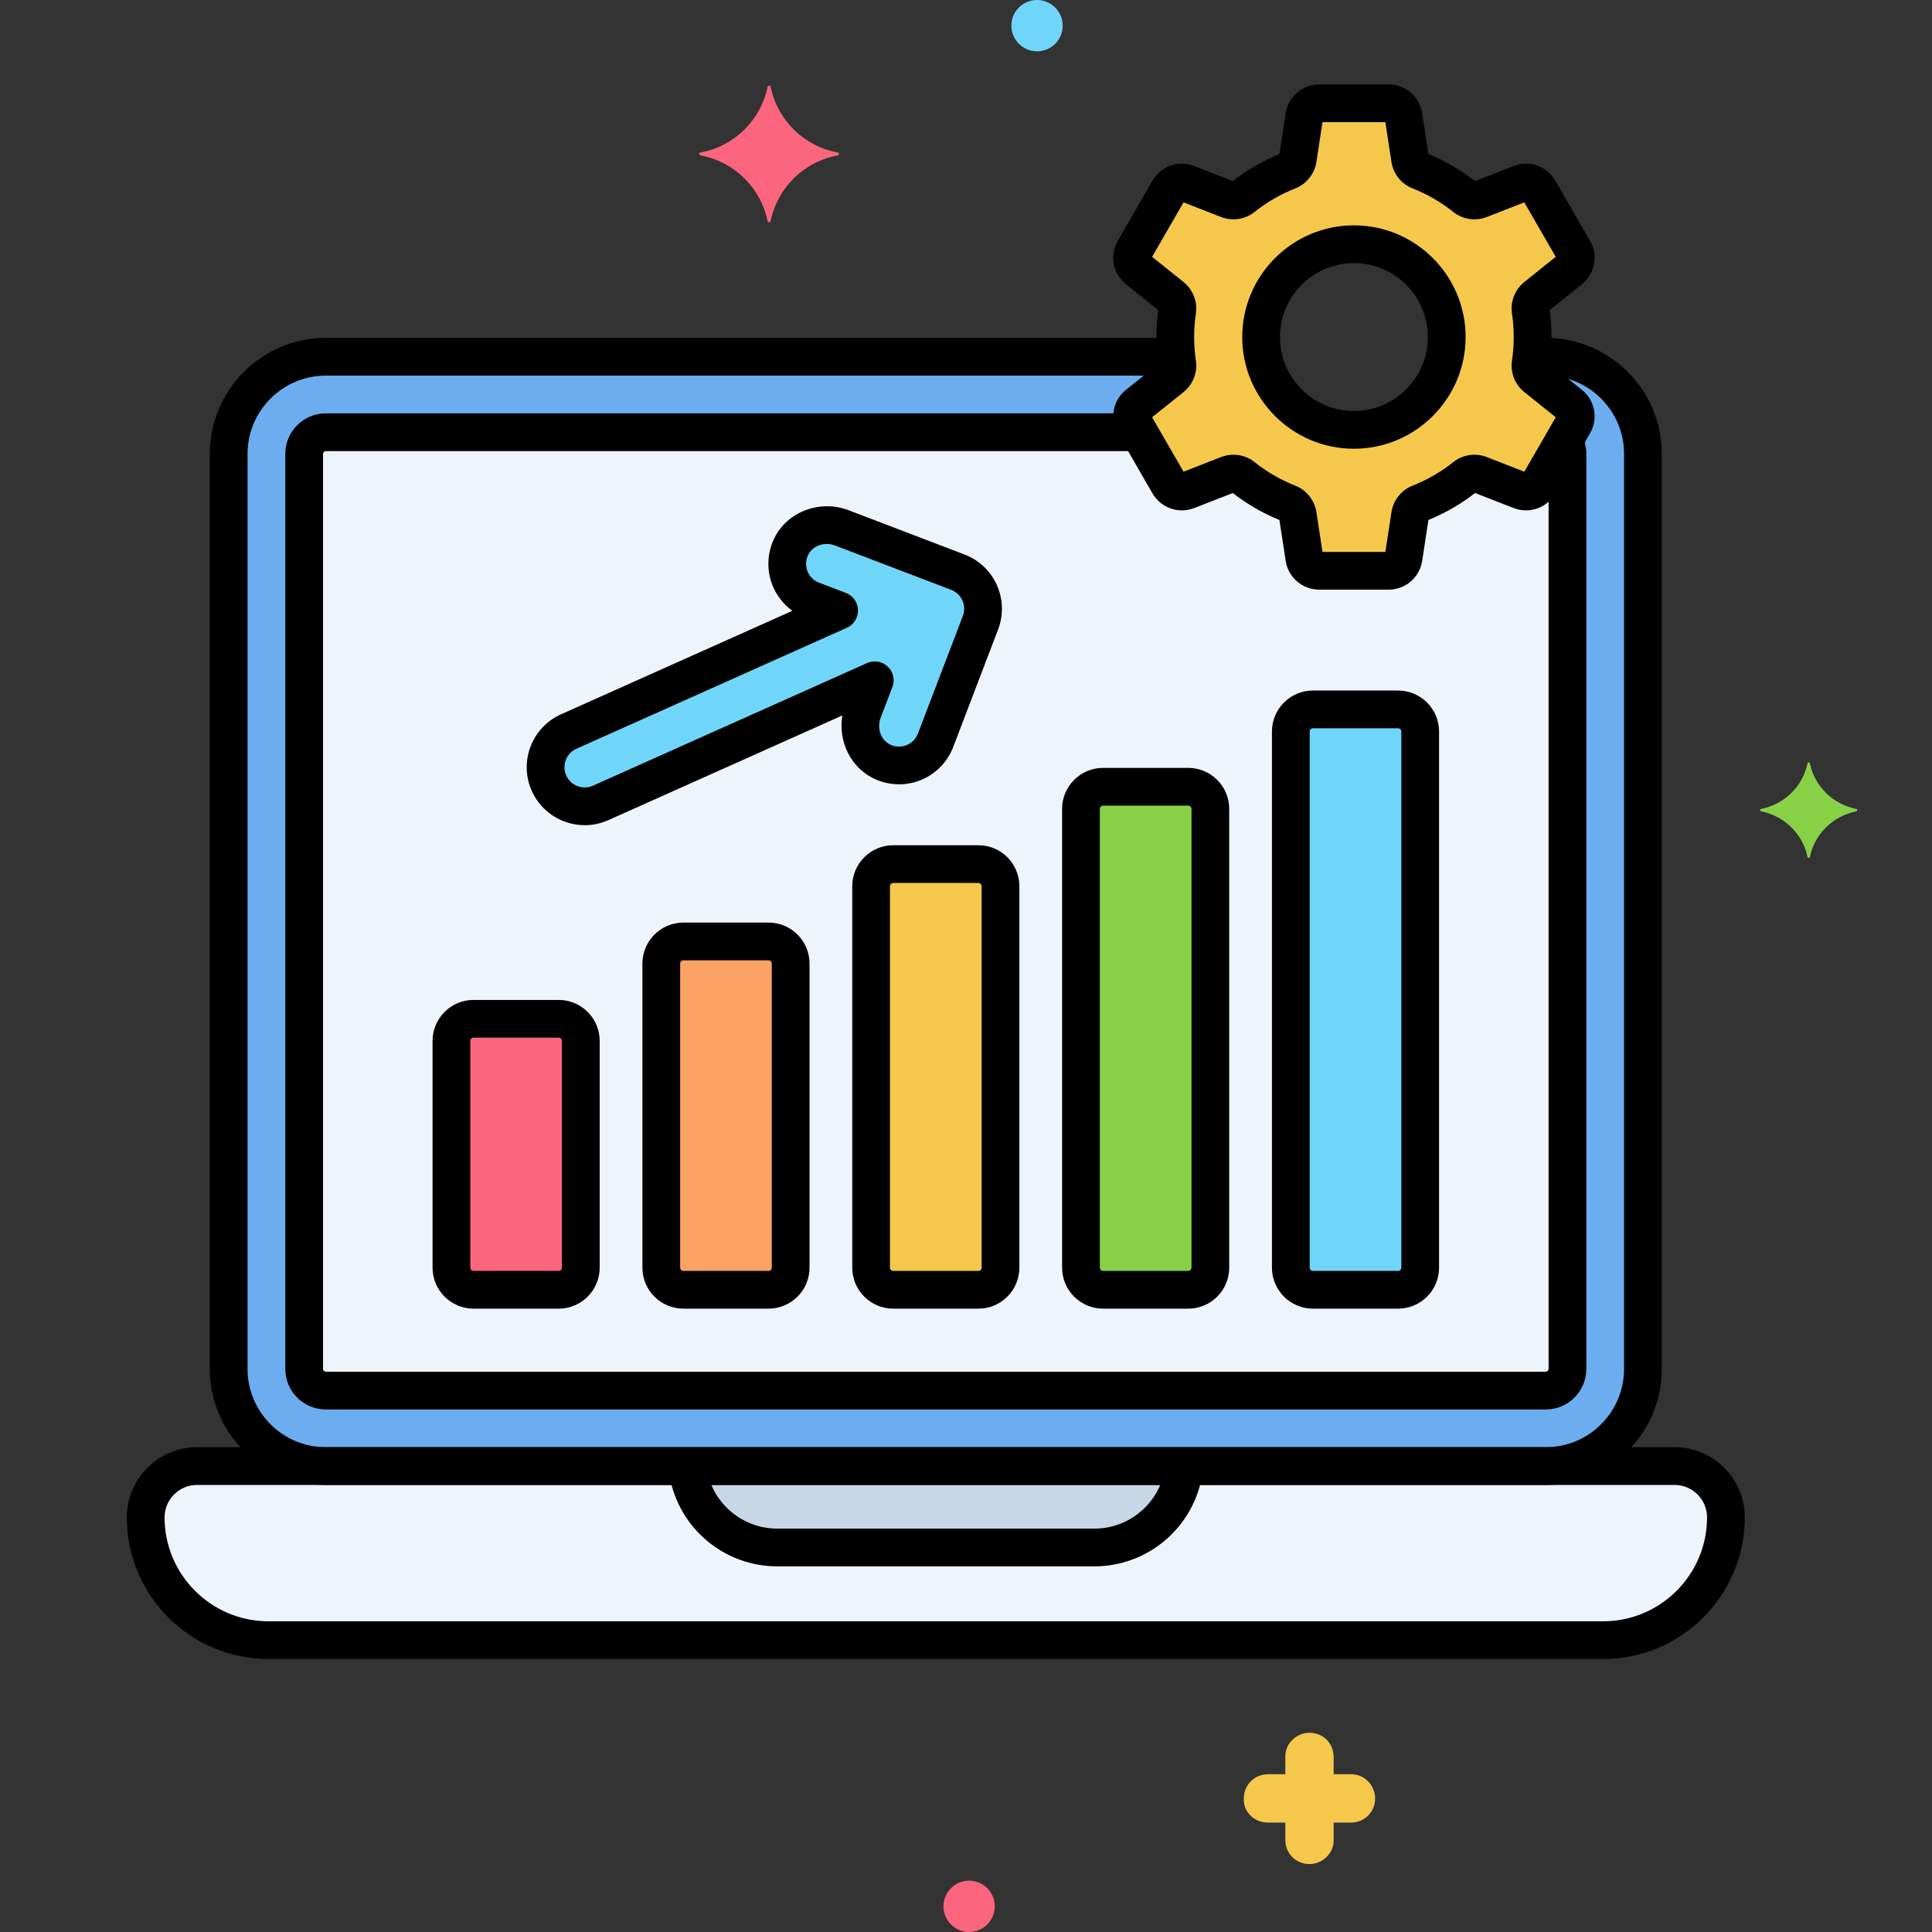
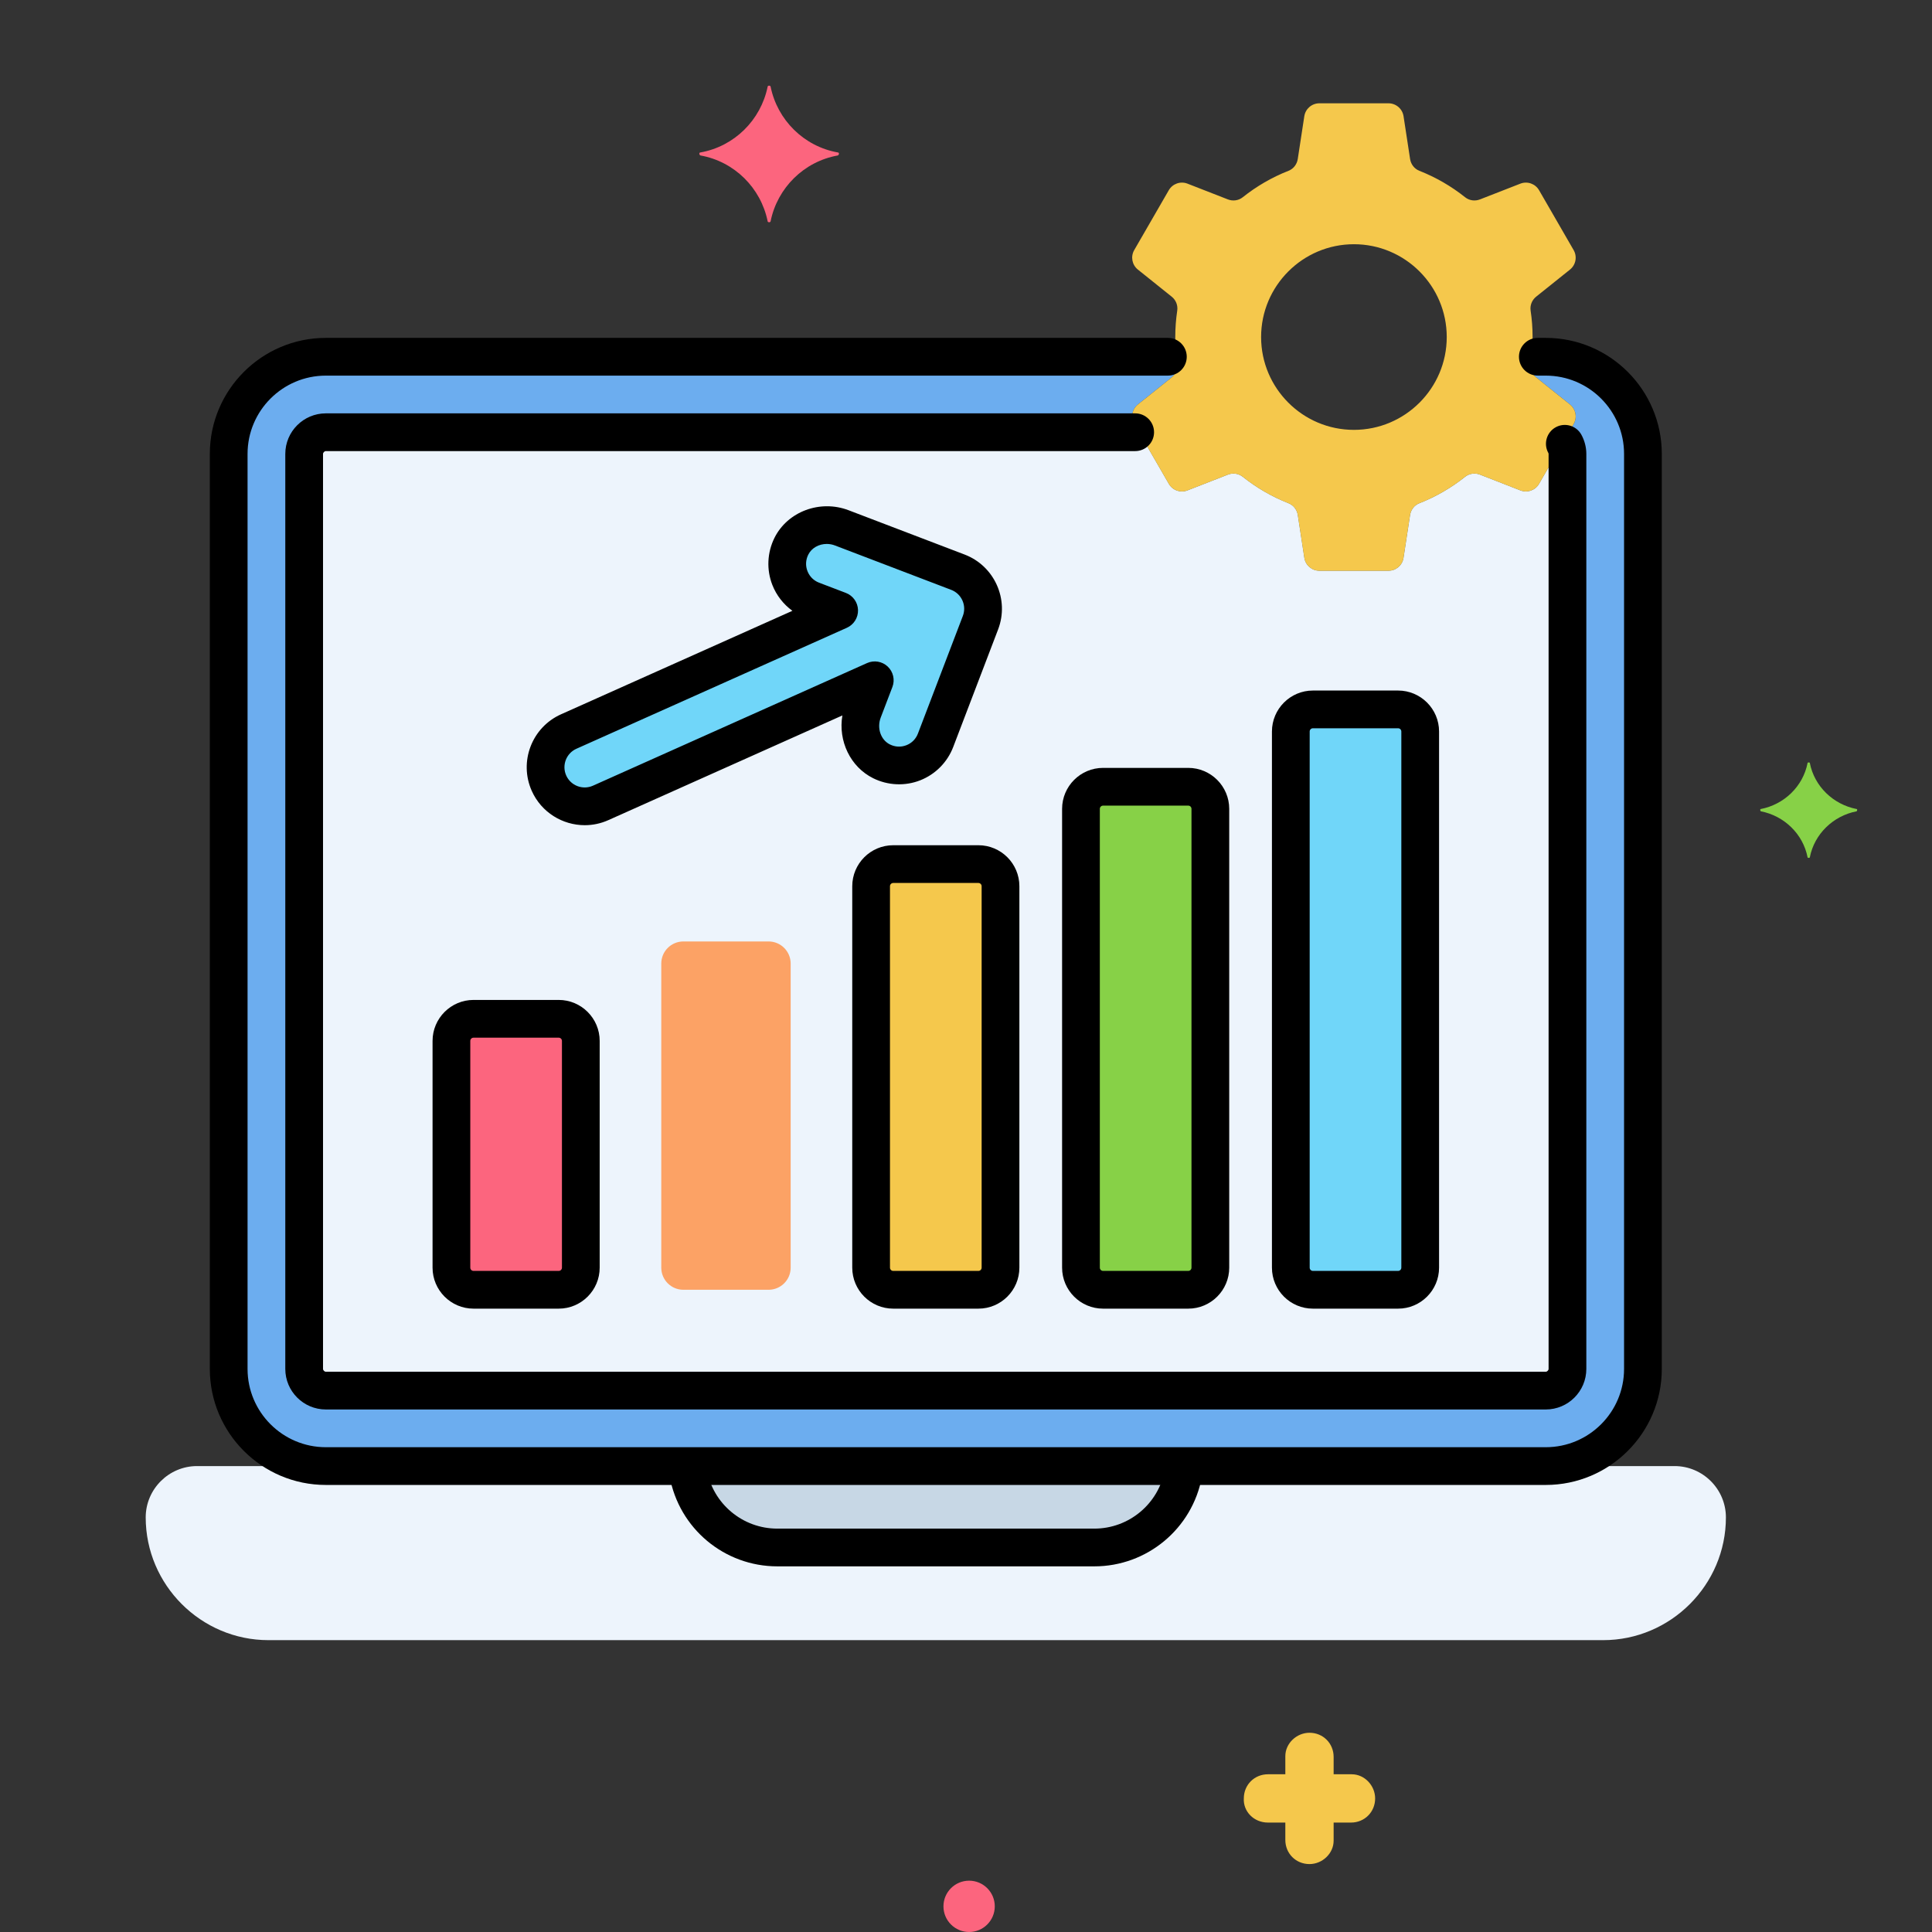
<svg xmlns="http://www.w3.org/2000/svg" x="0px" y="0px" viewBox="0 0 256 256" xml:space="preserve">
  <rect x="0" y="0" width="256" height="256" fill="#333333" stroke="none" />
  <g id="Layer_1" />
  <g id="Layer_2" />
  <g id="Layer_3" />
  <g id="Layer_4" />
  <g id="Layer_5" />
  <g id="Layer_6" />
  <g id="Layer_7" />
  <g id="Layer_8" />
  <g id="Layer_9" />
  <g id="Layer_10" />
  <g id="Layer_11" />
  <g id="Layer_12" />
  <g id="Layer_13" />
  <g id="Layer_14" />
  <g id="Layer_15" />
  <g id="Layer_16" />
  <g id="Layer_17" />
  <g id="Layer_18" />
  <g id="Layer_19" />
  <g id="Layer_20" />
  <g id="Layer_21" />
  <g id="Layer_22" />
  <g id="Layer_23" />
  <g id="Layer_24" />
  <g id="Layer_25" />
  <g id="Layer_26" />
  <g id="Layer_27" />
  <g id="Layer_28" />
  <g id="Layer_29" />
  <g id="Layer_30" />
  <g id="Layer_31" />
  <g id="Layer_32" />
  <g id="Layer_33" />
  <g id="Layer_34" />
  <g id="Layer_35" />
  <g id="Layer_36" />
  <g id="Layer_37" />
  <g id="Layer_38" />
  <g id="Layer_39" />
  <g id="Layer_40" />
  <g id="Layer_41" />
  <g id="Layer_42" />
  <g id="Layer_43" />
  <g id="Layer_44" />
  <g id="Layer_45" />
  <g id="Layer_46" />
  <g id="Layer_47" />
  <g id="Layer_48" />
  <g id="Layer_49" />
  <g id="Layer_50" />
  <g id="Layer_51" />
  <g id="Layer_52" />
  <g id="Layer_53" />
  <g id="Layer_54" />
  <g id="Layer_55">
    <g>
      <g>
        <path fill="#6CADEF" d="M204.823,47.271h-1.908c-0.033,0.296-0.056,0.594-0.099,0.886c-0.105,0.703,0.18,1.407,0.734,1.851    l4.479,3.587c0.778,0.623,0.985,1.721,0.486,2.584l-4.58,7.932c-0.498,0.863-1.553,1.233-2.481,0.871l-5.35-2.087    c-0.658-0.257-1.41-0.159-1.962,0.281c-1.825,1.455-3.87,2.644-6.077,3.513c-0.656,0.258-1.114,0.86-1.221,1.557l-0.867,5.671    c-0.151,0.986-0.998,1.713-1.995,1.713h-9.159c-0.997,0-1.844-0.728-1.995-1.713l-0.867-5.671    c-0.107-0.697-0.565-1.299-1.221-1.557c-2.207-0.868-4.252-2.058-6.077-3.513c-0.553-0.44-1.304-0.538-1.962-0.281l-5.35,2.087    c-0.929,0.362-1.983-0.008-2.481-0.871l-4.58-7.932c-0.499-0.863-0.292-1.961,0.486-2.584l4.479-3.587    c0.555-0.444,0.839-1.148,0.734-1.851c-0.043-0.292-0.066-0.591-0.099-0.886H43.177c-7.08,0-12.874,5.793-12.874,12.874v121.245    c0,7.081,5.793,12.874,12.874,12.874h161.647c7.08,0,12.874-5.793,12.874-12.874V60.145    C217.697,53.064,211.904,47.271,204.823,47.271z" />
      </g>
      <g>
        <path fill="#EDF4FC" d="M221.894,194.263H26.106c-3.739,0-6.799,3.059-6.799,6.799c0,8.946,7.32,16.266,16.266,16.266h176.853    c8.946,0,16.266-7.32,16.266-16.266C228.693,197.322,225.634,194.263,221.894,194.263z" />
      </g>
      <g>
        <path fill="#C7D7E5" d="M91.062,194.263c0.613,6.036,5.748,10.787,11.938,10.787h42c6.191,0,11.325-4.751,11.938-10.787H91.062z" />
      </g>
      <g>
        <path fill="#EDF4FC" d="M203.936,64.112c-0.498,0.863-1.553,1.233-2.481,0.871l-5.35-2.087c-0.658-0.257-1.41-0.159-1.962,0.281    c-1.825,1.455-3.87,2.644-6.077,3.513c-0.656,0.258-1.114,0.86-1.221,1.557l-0.867,5.671c-0.151,0.986-0.998,1.713-1.995,1.713    h-9.159c-0.997,0-1.844-0.728-1.995-1.713l-0.867-5.671c-0.107-0.697-0.565-1.299-1.221-1.557    c-2.207-0.868-4.252-2.058-6.077-3.513c-0.553-0.44-1.304-0.538-1.962-0.281l-5.35,2.087c-0.929,0.362-1.983-0.008-2.481-0.871    l-3.95-6.841H43.177c-1.558,0-2.874,1.316-2.874,2.874v121.245c0,1.558,1.316,2.874,2.874,2.874h161.646    c1.558,0,2.874-1.316,2.874-2.874V60.145c0-0.601-0.199-1.163-0.529-1.631L203.936,64.112z" />
      </g>
      <g>
        <path fill="#70D6F9" d="M185.254,170.902h-11.287c-1.618,0-2.929-1.311-2.929-2.929V96.929c0-1.618,1.311-2.929,2.929-2.929    h11.287c1.618,0,2.929,1.311,2.929,2.929v71.044C188.184,169.591,186.872,170.902,185.254,170.902z" />
      </g>
      <g>
        <path fill="#87D147" d="M157.449,170.902h-11.287c-1.618,0-2.929-1.311-2.929-2.929v-60.795c0-1.618,1.311-2.929,2.929-2.929    h11.287c1.618,0,2.929,1.311,2.929,2.929v60.795C160.378,169.591,159.067,170.902,157.449,170.902z" />
      </g>
      <g>
        <path fill="#F5C84C" d="M129.643,170.902h-11.287c-1.618,0-2.929-1.311-2.929-2.929v-50.546c0-1.618,1.311-2.929,2.929-2.929    h11.287c1.618,0,2.929,1.311,2.929,2.929v50.546C132.572,169.591,131.261,170.902,129.643,170.902z" />
      </g>
      <g>
        <path fill="#FCA265" d="M101.838,170.902H90.551c-1.618,0-2.929-1.311-2.929-2.929v-40.297c0-1.618,1.311-2.929,2.929-2.929    h11.287c1.618,0,2.929,1.311,2.929,2.929v40.297C104.767,169.591,103.455,170.902,101.838,170.902z" />
      </g>
      <g>
        <path fill="#FC657E" d="M74.032,170.902H62.746c-1.618,0-2.929-1.311-2.929-2.929v-30.048c0-1.618,1.311-2.929,2.929-2.929    h11.287c1.618,0,2.929,1.311,2.929,2.929v30.048C76.961,169.591,75.65,170.902,74.032,170.902z" />
      </g>
      <g>
        <path fill="#70D6F9" d="M123.968,98.095l5.952-15.589c1.021-2.673-0.319-5.668-2.992-6.688l-15.38-5.873    c-2.528-0.965-5.491,0.02-6.692,2.445c-1.378,2.781-0.042,6.075,2.787,7.156l3.549,1.355L75.358,96.932    c-2.612,1.168-3.782,4.233-2.614,6.845s4.233,3.782,6.845,2.614l36.325-16.25l-1.546,4.05c-0.965,2.528,0.021,5.491,2.446,6.692    C119.595,102.26,122.887,100.925,123.968,98.095z" />
      </g>
      <g>
        <path fill="#F5C84C" d="M208.029,53.595l-4.479-3.587c-0.555-0.444-0.839-1.148-0.734-1.851c0.17-1.141,0.26-2.309,0.26-3.498    s-0.089-2.356-0.26-3.498c-0.105-0.703,0.18-1.407,0.734-1.851l4.479-3.587c0.778-0.623,0.985-1.721,0.486-2.584l-4.58-7.932    c-0.498-0.863-1.553-1.233-2.481-0.871l-5.35,2.087c-0.658,0.257-1.41,0.159-1.962-0.281c-1.825-1.455-3.87-2.644-6.077-3.513    c-0.656-0.258-1.114-0.86-1.221-1.557l-0.867-5.671c-0.151-0.986-0.998-1.713-1.995-1.713h-9.159    c-0.997,0-1.844,0.728-1.995,1.713l-0.867,5.671c-0.107,0.697-0.565,1.299-1.221,1.557c-2.207,0.868-4.252,2.058-6.077,3.513    c-0.553,0.44-1.304,0.538-1.962,0.281l-5.35-2.087c-0.929-0.362-1.983,0.008-2.481,0.871l-4.58,7.932    c-0.499,0.863-0.292,1.961,0.486,2.584l4.479,3.587c0.555,0.444,0.839,1.148,0.734,1.851c-0.17,1.141-0.26,2.309-0.26,3.498    s0.089,2.356,0.26,3.498c0.105,0.703-0.18,1.407-0.734,1.851l-4.479,3.587c-0.778,0.623-0.985,1.721-0.486,2.584l4.58,7.932    c0.498,0.863,1.553,1.233,2.481,0.871l5.35-2.087c0.658-0.257,1.41-0.159,1.962,0.281c1.825,1.455,3.87,2.644,6.077,3.513    c0.656,0.258,1.114,0.86,1.221,1.557l0.867,5.671c0.151,0.986,0.998,1.713,1.995,1.713h9.159c0.997,0,1.844-0.728,1.995-1.713    l0.867-5.671c0.107-0.697,0.565-1.299,1.221-1.557c2.207-0.868,4.252-2.058,6.077-3.513c0.553-0.44,1.304-0.538,1.962-0.281    l5.35,2.087c0.929,0.362,1.983-0.008,2.481-0.871l4.58-7.932C209.014,55.317,208.807,54.219,208.029,53.595z M179.402,56.959    c-6.782,0-12.299-5.517-12.299-12.299s5.518-12.299,12.299-12.299s12.299,5.517,12.299,12.299S186.184,56.959,179.402,56.959z" />
      </g>
      <g>
        <path fill="#87D147" d="M246.013,107.2c-3.1-0.6-5.6-3-6.2-6.1c0-0.1-0.3-0.1-0.3,0c-0.6,3.1-3.1,5.5-6.2,6.1    c-0.1,0-0.1,0.2,0,0.3c3.1,0.6,5.6,3,6.2,6.1c0,0.1,0.3,0.1,0.3,0c0.6-3.1,3.1-5.5,6.2-6.1    C246.113,107.4,246.113,107.2,246.013,107.2z" />
      </g>
      <g>
        <path fill="#F5C84C" d="M168.013,241.5h2.3v2.3c0,1.8,1.4,3.2,3.2,3.2c1.7,0,3.2-1.4,3.2-3.1v-0.1v-2.3h2.3    c1.8,0,3.2-1.4,3.2-3.2c0-1.7-1.4-3.2-3.1-3.2h-0.1h-2.3v-2.3c0-1.8-1.4-3.2-3.2-3.2c-1.7,0-3.2,1.4-3.2,3.1v0.1v2.3h-2.3    c-1.8,0-3.2,1.4-3.2,3.2C164.713,240,166.113,241.5,168.013,241.5C167.913,241.5,167.913,241.5,168.013,241.5z" />
      </g>
      <g>
        <circle fill="#FC657E" cx="128.413" cy="252.6" r="3.4" />
      </g>
      <g>
-         <circle fill="#70D6F9" cx="137.413" cy="3.4" r="3.4" />
-       </g>
+         </g>
      <g>
        <path fill="#FC657E" d="M92.813,20.2c4.5-0.8,8-4.3,8.9-8.7c0-0.2,0.4-0.2,0.4,0c0.9,4.4,4.4,7.9,8.9,8.7c0.2,0,0.2,0.3,0,0.4    c-4.5,0.8-8,4.3-8.9,8.7c0,0.2-0.4,0.2-0.4,0c-0.9-4.4-4.4-7.9-8.9-8.7C92.613,20.5,92.613,20.2,92.813,20.2z" />
      </g>
      <g>
        <path d="M204.823,196.763H43.177c-8.478,0-15.374-6.896-15.374-15.374V60.145c0-8.477,6.896-15.373,15.374-15.373H154.75    c1.381,0,2.5,1.119,2.5,2.5s-1.119,2.5-2.5,2.5H43.177c-5.721,0-10.374,4.653-10.374,10.373v121.244    c0,5.721,4.653,10.374,10.374,10.374h161.646c5.721,0,10.374-4.653,10.374-10.374V60.145c0-5.72-4.653-10.373-10.374-10.373    h-1.053c-1.381,0-2.5-1.119-2.5-2.5s1.119-2.5,2.5-2.5h1.053c8.478,0,15.374,6.896,15.374,15.373v121.244    C220.197,189.866,213.301,196.763,204.823,196.763z" />
      </g>
      <g>
-         <path d="M212.427,219.828H35.573c-10.348,0-18.767-8.419-18.767-18.767c0-5.127,4.172-9.299,9.299-9.299h195.789    c5.127,0,9.299,4.172,9.299,9.299C231.193,211.409,222.774,219.828,212.427,219.828z M26.105,196.763    c-2.37,0-4.299,1.929-4.299,4.299c0,7.591,6.176,13.767,13.767,13.767h176.854c7.591,0,13.767-6.176,13.767-13.767    c0-2.37-1.929-4.299-4.299-4.299H26.105z" />
-       </g>
+         </g>
      <g>
        <path d="M145,207.55h-42c-7.021,0-13.023-5.019-14.271-11.934c-0.245-1.359,0.657-2.659,2.016-2.904    c1.357-0.25,2.659,0.657,2.904,2.016c0.818,4.533,4.75,7.822,9.351,7.822h42c4.58,0,8.509-3.271,9.343-7.78    c0.251-1.357,1.552-2.254,2.913-2.003c1.357,0.251,2.254,1.555,2.003,2.913C157.987,202.558,151.99,207.55,145,207.55z" />
      </g>
      <g>
        <path d="M204.823,186.763H43.177c-2.963,0-5.374-2.411-5.374-5.374V60.145c0-2.963,2.411-5.373,5.374-5.373h107.24    c1.381,0,2.5,1.119,2.5,2.5s-1.119,2.5-2.5,2.5H43.177c-0.179,0-0.374,0.195-0.374,0.373v121.244    c0,0.179,0.195,0.374,0.374,0.374h161.646c0.179,0,0.374-0.195,0.374-0.374V60.145c0-0.043-0.014-0.09-0.042-0.141    c-0.662-1.211-0.218-2.73,0.993-3.394c1.21-0.66,2.729-0.218,3.394,0.993c0.429,0.784,0.655,1.662,0.655,2.541v121.244    C210.197,184.352,207.786,186.763,204.823,186.763z" />
      </g>
      <g>
        <path d="M185.255,173.402h-11.287c-2.993,0-5.429-2.436-5.429-5.429V96.929c0-2.993,2.436-5.429,5.429-5.429h11.287    c2.993,0,5.429,2.436,5.429,5.429v71.045C190.684,170.967,188.248,173.402,185.255,173.402z M173.968,96.5    c-0.236,0-0.429,0.192-0.429,0.429v71.045c0,0.236,0.192,0.429,0.429,0.429h11.287c0.236,0,0.429-0.192,0.429-0.429V96.929    c0-0.236-0.192-0.429-0.429-0.429H173.968z" />
      </g>
      <g>
        <path d="M157.449,173.402h-11.287c-2.993,0-5.429-2.436-5.429-5.429v-60.796c0-2.993,2.436-5.429,5.429-5.429h11.287    c2.993,0,5.429,2.436,5.429,5.429v60.796C162.878,170.967,160.442,173.402,157.449,173.402z M146.162,106.749    c-0.236,0-0.429,0.192-0.429,0.429v60.796c0,0.236,0.192,0.429,0.429,0.429h11.287c0.236,0,0.429-0.192,0.429-0.429v-60.796    c0-0.236-0.192-0.429-0.429-0.429H146.162z" />
      </g>
      <g>
        <path d="M129.644,173.402h-11.287c-2.993,0-5.429-2.436-5.429-5.429v-50.546c0-2.994,2.436-5.43,5.429-5.43h11.287    c2.993,0,5.429,2.436,5.429,5.43v50.546C135.072,170.967,132.637,173.402,129.644,173.402z M118.356,116.998    c-0.236,0-0.429,0.192-0.429,0.43v50.546c0,0.236,0.192,0.429,0.429,0.429h11.287c0.236,0,0.429-0.192,0.429-0.429v-50.546    c0-0.237-0.192-0.43-0.429-0.43H118.356z" />
      </g>
      <g>
-         <path d="M101.838,173.402H90.551c-2.993,0-5.429-2.436-5.429-5.429v-40.297c0-2.994,2.436-5.43,5.429-5.43h11.287    c2.993,0,5.429,2.436,5.429,5.43v40.297C107.267,170.967,104.831,173.402,101.838,173.402z M90.551,127.247    c-0.236,0-0.429,0.192-0.429,0.43v40.297c0,0.236,0.192,0.429,0.429,0.429h11.287c0.236,0,0.429-0.192,0.429-0.429v-40.297    c0-0.237-0.192-0.43-0.429-0.43H90.551z" />
-       </g>
+         </g>
      <g>
        <path d="M74.032,173.402H62.745c-2.993,0-5.429-2.436-5.429-5.429v-30.048c0-2.993,2.436-5.429,5.429-5.429h11.287    c2.993,0,5.429,2.436,5.429,5.429v30.048C79.461,170.967,77.025,173.402,74.032,173.402z M62.745,137.497    c-0.236,0-0.429,0.192-0.429,0.429v30.048c0,0.236,0.192,0.429,0.429,0.429h11.287c0.236,0,0.429-0.192,0.429-0.429v-30.048    c0-0.236-0.192-0.429-0.429-0.429H62.745z" />
      </g>
      <g>
        <path d="M77.485,109.342c-2.938,0-5.748-1.693-7.023-4.544c-1.729-3.866,0.009-8.418,3.874-10.148l30.662-13.716    c-1.186-0.856-2.117-2.044-2.659-3.43c-0.787-2.011-0.686-4.279,0.277-6.224c1.734-3.499,6.049-5.11,9.824-3.671l15.38,5.873    c3.957,1.511,5.946,5.959,4.437,9.915l-5.953,15.589c-0.771,2.018-2.365,3.625-4.376,4.413c-2.011,0.787-4.278,0.687-6.224-0.276    c-3.043-1.507-4.659-4.965-4.084-8.323l-31.011,13.873C79.595,109.127,78.532,109.342,77.485,109.342z M109.549,72.075    c-1.038,0-2.008,0.527-2.452,1.425c-0.345,0.695-0.381,1.47-0.102,2.182c0.279,0.713,0.826,1.256,1.54,1.528l3.55,1.355    c0.945,0.361,1.579,1.255,1.607,2.267c0.028,1.011-0.555,1.938-1.479,2.352l-35.836,16.03c-1.349,0.604-1.955,2.192-1.352,3.542    s2.192,1.954,3.542,1.353l36.325-16.25c0.922-0.413,2.004-0.229,2.738,0.466s0.979,1.764,0.617,2.708l-1.547,4.05    c-0.531,1.394,0.005,2.958,1.221,3.561c0.695,0.344,1.469,0.379,2.182,0.101s1.255-0.826,1.527-1.54l0,0l5.953-15.589    c0.256-0.669,0.235-1.397-0.057-2.051c-0.293-0.653-0.822-1.154-1.491-1.409l-15.38-5.873    C110.292,72.142,109.916,72.075,109.549,72.075z" />
      </g>
      <g>
-         <path d="M183.982,78.133h-9.16c-2.246,0-4.125-1.612-4.466-3.834l-0.825-5.399c-2.211-0.9-4.288-2.101-6.182-3.573l-5.092,1.986    c-2.095,0.819-4.431-0.003-5.554-1.951l-4.58-7.932c-1.124-1.948-0.666-4.381,1.089-5.786l4.261-3.412    c-0.163-1.184-0.245-2.384-0.245-3.571c0-1.188,0.082-2.389,0.245-3.572l-4.261-3.413c-1.755-1.404-2.213-3.837-1.089-5.784    l4.58-7.934c1.123-1.948,3.461-2.768,5.555-1.95l5.092,1.986c1.896-1.474,3.972-2.674,6.181-3.573l0.824-5.397    c0.342-2.224,2.22-3.836,4.467-3.836h9.16c2.248,0,4.127,1.613,4.466,3.837l0.825,5.396c2.211,0.9,4.287,2.101,6.181,3.573    l5.092-1.986c2.096-0.818,4.432,0.003,5.555,1.951l4.58,7.932c1.124,1.948,0.666,4.381-1.089,5.786l-4.261,3.412    c0.163,1.185,0.245,2.385,0.245,3.572s-0.082,2.387-0.245,3.571l4.261,3.413c1.755,1.404,2.213,3.837,1.089,5.784l-4.58,7.934    c-1.124,1.947-3.462,2.767-5.555,1.95l-5.092-1.986c-1.892,1.472-3.968,2.672-6.181,3.573l-0.825,5.397    C188.108,76.52,186.23,78.133,183.982,78.133z M175.236,73.133h8.331l0.805-5.263c0.242-1.582,1.306-2.926,2.775-3.506    c1.958-0.77,3.786-1.826,5.436-3.142c1.239-0.987,2.936-1.238,4.43-0.655l4.965,1.937l4.166-7.216l-4.155-3.328    c-1.25-1.001-1.88-2.601-1.645-4.174c0.154-1.033,0.232-2.086,0.232-3.126c0-1.041-0.078-2.094-0.232-3.13    c-0.235-1.57,0.395-3.17,1.644-4.171l4.156-3.328l-4.166-7.216l-4.966,1.937c-1.49,0.583-3.189,0.332-4.428-0.655    c-1.652-1.316-3.48-2.373-5.435-3.142c-1.471-0.577-2.535-1.921-2.777-3.507l-0.805-5.262h-8.331l-0.804,5.263    c-0.245,1.587-1.31,2.929-2.779,3.507c-1.952,0.768-3.78,1.824-5.434,3.142c-1.235,0.985-2.932,1.237-4.429,0.654l-4.964-1.937    l-4.166,7.216l4.155,3.328c1.248,1,1.879,2.598,1.645,4.17c-0.154,1.037-0.232,2.09-0.232,3.131c0,1.04,0.078,2.093,0.232,3.129    c0.234,1.573-0.396,3.171-1.644,4.171l-4.156,3.328l4.166,7.216l4.965-1.937c1.496-0.583,3.192-0.332,4.43,0.656    c1.649,1.314,3.478,2.371,5.433,3.141c1.471,0.579,2.534,1.922,2.777,3.503L175.236,73.133z M206.465,55.546    c0.001,0,0.001,0.001,0.002,0.002c0-0.001,0-0.001,0-0.001L206.465,55.546z M163.104,24.187    C163.104,24.188,163.103,24.188,163.104,24.187L163.104,24.187z M179.402,59.459c-8.16,0-14.799-6.639-14.799-14.799    s6.639-14.8,14.799-14.8s14.799,6.64,14.799,14.8S187.563,59.459,179.402,59.459z M179.402,34.86c-5.403,0-9.799,4.396-9.799,9.8    s4.396,9.799,9.799,9.799s9.799-4.396,9.799-9.799S184.806,34.86,179.402,34.86z" />
-       </g>
+         </g>
    </g>
  </g>
  <g id="Layer_56" />
  <g id="Layer_57" />
  <g id="Layer_58" />
  <g id="Layer_59" />
  <g id="Layer_60" />
  <g id="Layer_61" />
  <g id="Layer_62" />
  <g id="Layer_63" />
  <g id="Layer_64" />
  <g id="Layer_65" />
  <g id="Layer_66" />
  <g id="Layer_67" />
  <g id="Layer_68" />
  <g id="Layer_69" />
  <g id="Layer_70" />
</svg>